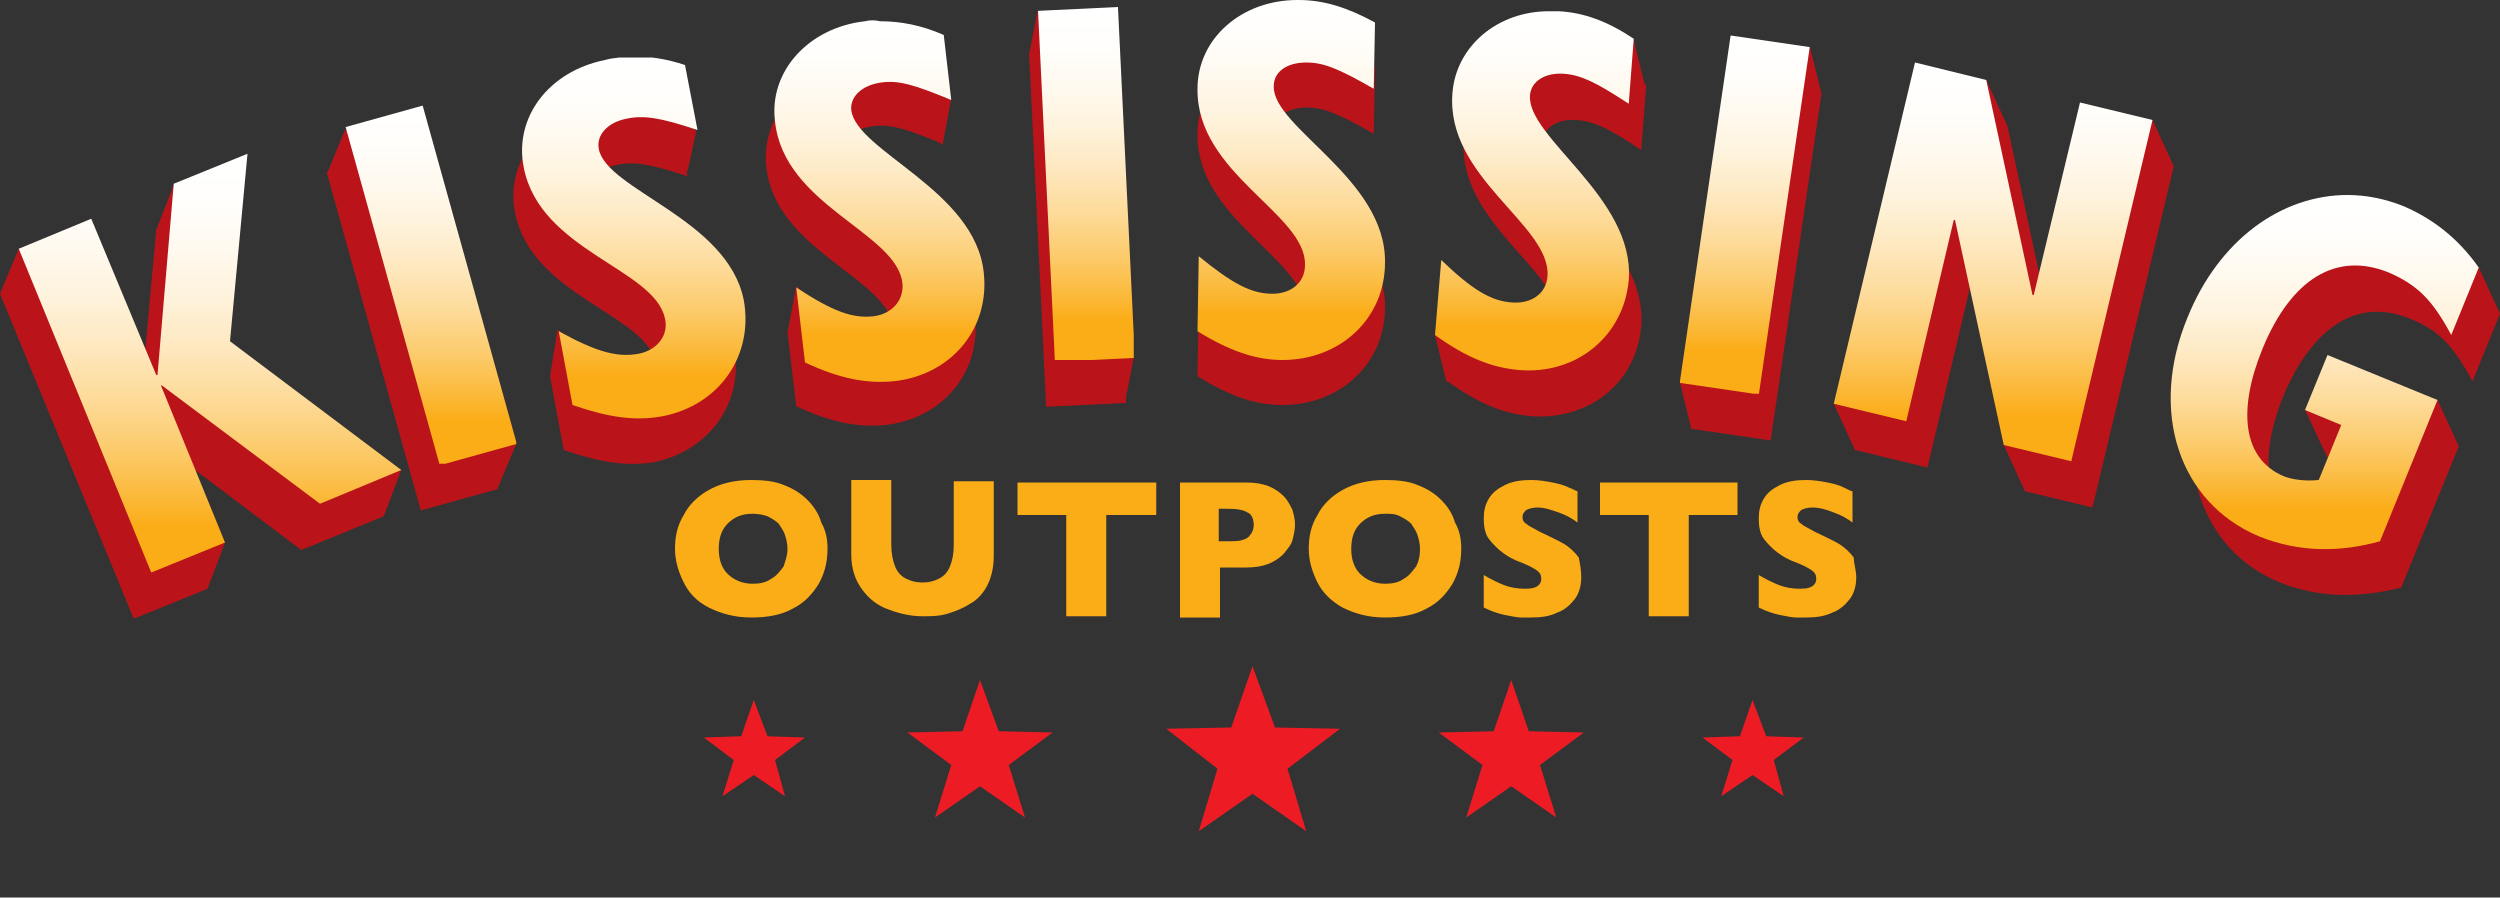
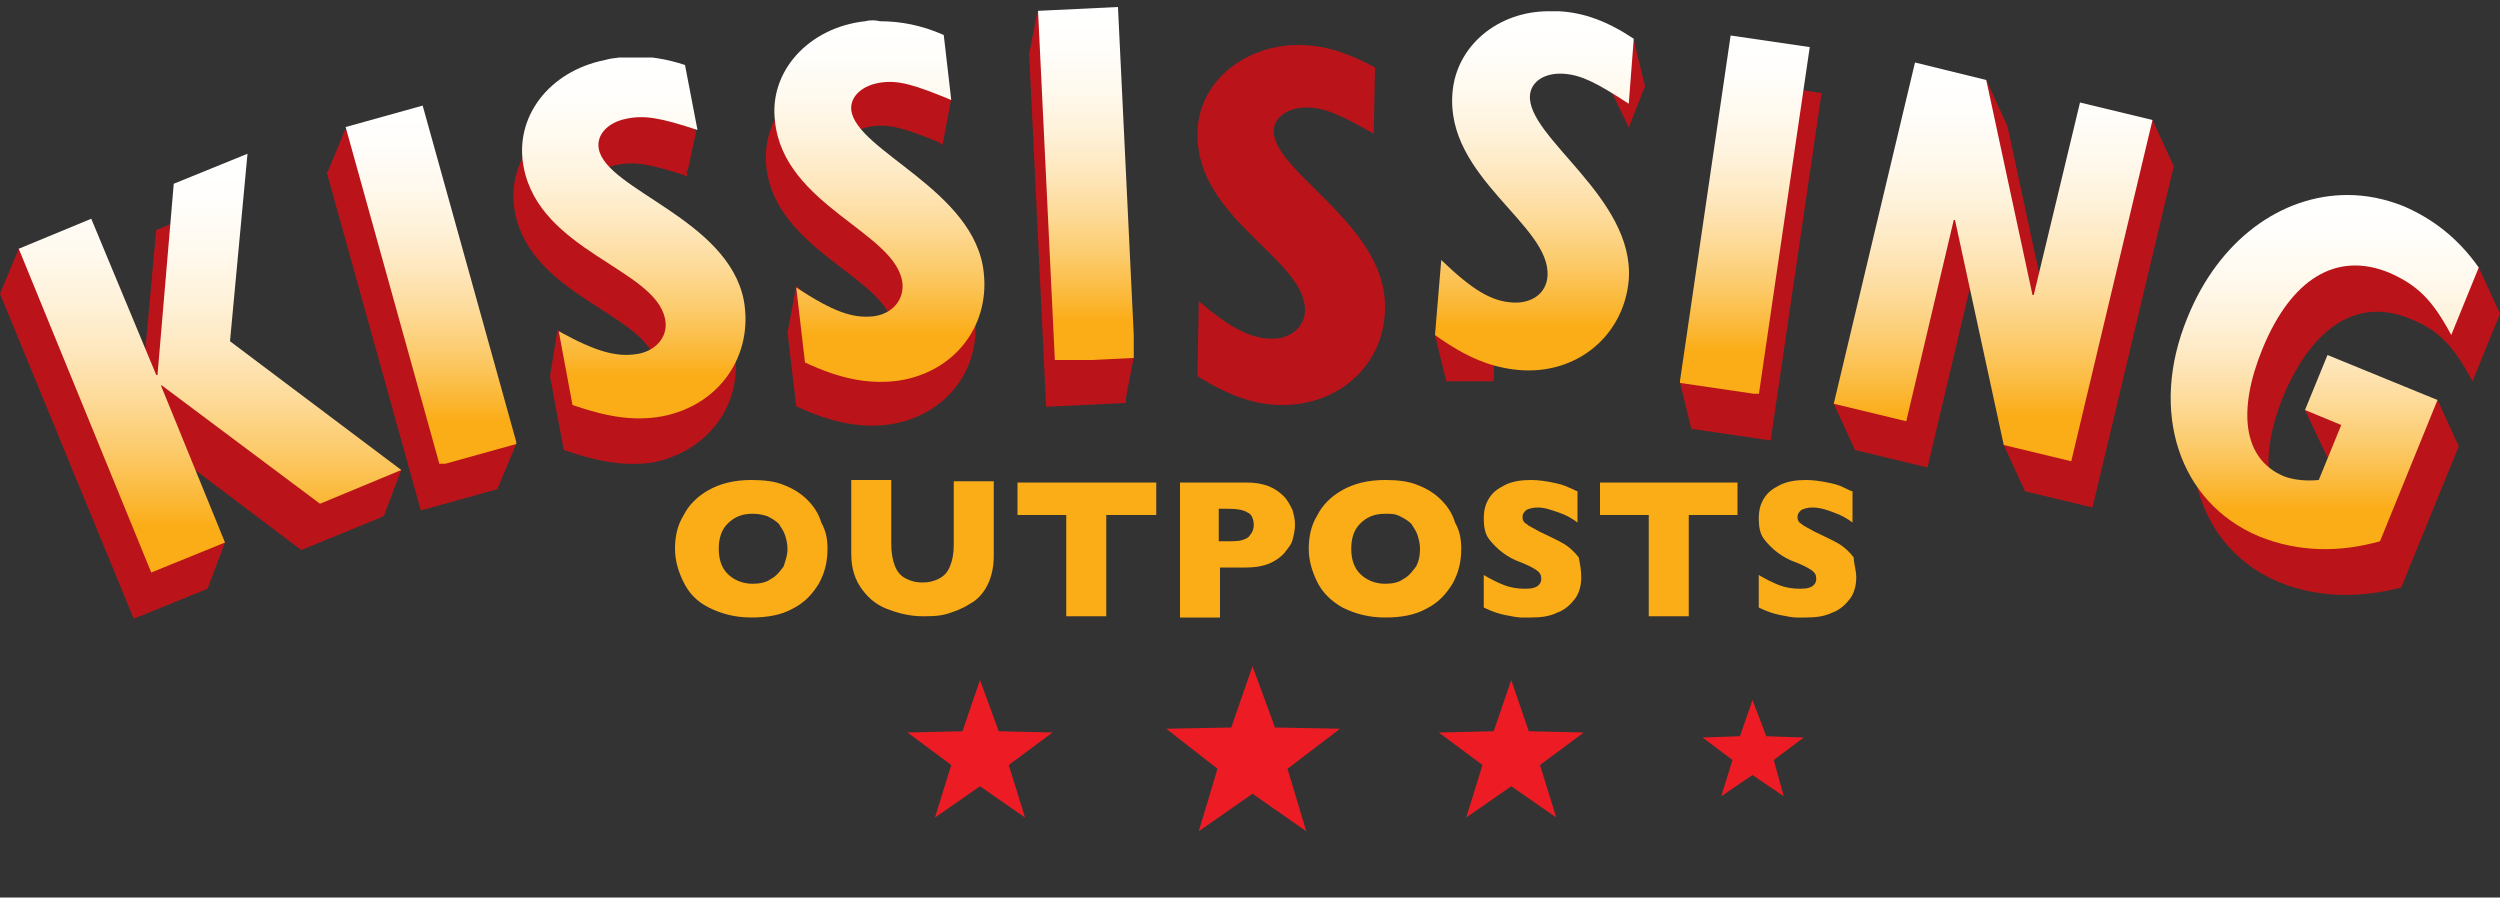
<svg xmlns="http://www.w3.org/2000/svg" xmlns:xlink="http://www.w3.org/1999/xlink" version="1.1" id="Layer_1" x="0px" y="0px" viewBox="0 0 200 71.8" style="enable-background:new 0 0 200 71.8;" xml:space="preserve">
  <rect x="0" y="0" width="200" height="71.8" fill="#333333" stroke="none" />
  <style type="text/css">
	.st0{fill:#BA141A;}
	.st1{clip-path:url(#SVGID_2_);fill:#BA141A;}
	.st2{clip-path:url(#SVGID_4_);fill:url(#SVGID_5_);}
	.st3{clip-path:url(#SVGID_7_);fill:url(#SVGID_8_);}
	.st4{clip-path:url(#SVGID_10_);fill:url(#SVGID_11_);}
	.st5{clip-path:url(#SVGID_13_);fill:url(#SVGID_14_);}
	.st6{clip-path:url(#SVGID_16_);fill:url(#SVGID_17_);}
	.st7{clip-path:url(#SVGID_19_);fill:url(#SVGID_20_);}
	.st8{clip-path:url(#SVGID_22_);fill:url(#SVGID_23_);}
	.st9{clip-path:url(#SVGID_25_);fill:url(#SVGID_26_);}
	.st10{clip-path:url(#SVGID_28_);fill:url(#SVGID_29_);}
	.st11{clip-path:url(#SVGID_31_);fill:url(#SVGID_32_);}
	.st12{clip-path:url(#SVGID_34_);}
	.st13{fill:#FBAD18;}
	.st14{clip-path:url(#SVGID_34_);fill:#ED1C24;}
</style>
  <polygon class="st0" points="0,23.5 2.5,24.6 3.9,22.6 1.5,19.9 " />
-   <polygon class="st0" points="12.5,18.4 13.9,14.8 15.9,15.3 15.3,20.7 " />
  <polygon class="st0" points="16.6,47.1 18,43.4 14.8,43 13.2,44.6 " />
  <polygon class="st0" points="30.7,41.3 32.1,37.6 29.4,37.1 25.2,38 " />
  <polygon class="st0" points="41.3,35.5 39.8,39.1 36.3,38.5 36.9,34.1 " />
  <polygon class="st0" points="26.2,13.8 27.6,10.4 30.7,11.2 30.7,15.3 " />
  <polygon class="st0" points="55.7,10.5 55,13.7 52.1,12.1 52.1,7.6 " />
  <polygon class="st0" points="44,30.1 44.6,26.4 48.7,29.1 47.4,34.1 " />
  <polygon class="st0" points="76.1,7.9 75.4,11.6 71.5,8.4 72.4,5.3 " />
  <polygon class="st0" points="63,26.6 63.7,22.9 66.5,25.4 65.5,31.1 " />
  <polygon class="st0" points="90.7,28.6 90,32.2 85.8,29.6 87.2,25.8 " />
  <polygon class="st0" points="83,0.9 82.3,4.5 85.8,6.2 87.5,2.8 " />
  <polygon class="st0" points="131.6,6.9 130.7,3.2 127.8,5 130.3,10.2 " />
  <polygon class="st0" points="114.8,26.8 115.7,30.5 119.5,30.5 119.5,27.1 " />
  <polygon class="st0" points="134.4,30.6 135.3,34.3 138.3,33.4 138.3,29 " />
-   <polygon class="st0" points="144.8,3.8 145.7,7.4 144.4,10.2 141,7.6 " />
  <polygon class="st0" points="158.9,6.4 160.6,10.1 158.6,13.2 156.2,9 " />
  <polygon class="st0" points="146.7,32.3 148.4,36 151.3,35.2 151.3,31.1 " />
  <polygon class="st0" points="172.2,9.6 173.9,13.3 169.1,14 169.1,10.5 " />
  <polygon class="st0" points="162,39.3 160.3,35.6 163.4,31.6 164.6,37.7 " />
  <polygon class="st0" points="194.8,22.2 197.9,26.8 200,25.1 198.3,21.4 " />
  <polygon class="st0" points="184.4,32.8 186.1,36.4 190.3,36 190.3,32.8 185.6,31.6 " />
  <polygon class="st0" points="195,32 196.7,35.7 194.8,36.9 192.2,33.8 " />
  <polygon class="st0" points="12.5,18.4 11.1,33.7 11.1,33.7 5.9,21.1 0,23.5 10.7,49.5 16.6,47.1 11.4,34.5 11.5,34.5 24.1,44   30.7,41.3 17,31 18.4,16 " />
  <rect x="29.8" y="12.4" transform="matrix(0.963 -0.268 0.268 0.963 -5.886 9.82)" class="st0" width="6.4" height="28.1" />
  <g>
    <defs>
      <rect id="SVGID_1_" x="0" width="200" height="51.8" />
    </defs>
    <clipPath id="SVGID_2_">
      <use xlink:href="#SVGID_1_" style="overflow:visible;" />
    </clipPath>
    <path class="st1" d="M44,30.1c3,1.6,4.7,2.1,6.4,1.8c1.5-0.3,2.4-1.5,2.1-2.8c-0.8-4-10-5.4-11.3-12.1c-0.8-4,2.1-7.7,6.5-8.6   c2-0.4,4-0.2,6.3,0.5l1,5.2c-3-1-4.3-1.2-5.7-0.9c-1.5,0.3-2.4,1.3-2.2,2.4c0.6,3.3,10.3,5.5,11.6,12.1c0.9,4.4-1.9,8.4-6.5,9.3   C50.1,37.3,48,37,45.1,36L44,30.1z" />
    <path class="st1" d="M63,26.6c2.9,1.9,4.5,2.5,6.2,2.3c1.5-0.2,2.5-1.3,2.3-2.6c-0.4-4.1-9.5-6.2-10.2-13c-0.4-4,2.7-7.5,7.2-8   c2-0.2,4,0.1,6.3,1l0.6,5.2c-2.9-1.2-4.2-1.6-5.6-1.4c-1.5,0.2-2.5,1.1-2.4,2.2c0.4,3.3,9.8,6.4,10.6,13c0.5,4.5-2.6,8.2-7.2,8.7   c-2.2,0.2-4.3-0.2-7.1-1.5L63,26.6z" />
    <rect x="83" y="4.3" transform="matrix(0.999 -4.804251e-02 4.804251e-02 0.999 -0.783 4.162)" class="st1" width="6.4" height="28.1" />
    <path class="st1" d="M95.9,24.1c2.6,2.2,4.2,3,5.9,3c1.5,0,2.6-1,2.6-2.3c0-4.1-8.7-7.3-8.6-14.1c0-4,3.6-7.1,8.1-7.1   c2,0,3.9,0.6,6.1,1.8l-0.1,5.3c-2.8-1.6-4-2.1-5.4-2.1c-1.5,0-2.6,0.8-2.6,1.9c0,3.3,9,7.5,8.9,14.1c0,4.5-3.6,7.8-8.2,7.8   c-2.2,0-4.2-0.7-6.8-2.3L95.9,24.1z" />
-     <path class="st1" d="M116.2,24.5c2.5,2.4,4,3.3,5.7,3.4c1.5,0.1,2.7-0.8,2.8-2.1c0.3-4.1-8.1-7.9-7.6-14.7c0.3-4,4.1-6.8,8.6-6.5   c2,0.2,3.9,0.9,6,2.2l-0.4,5.2c-2.7-1.8-3.8-2.3-5.2-2.4c-1.5-0.1-2.6,0.6-2.7,1.7c-0.3,3.3,8.4,8.1,7.9,14.8   c-0.4,4.5-4.1,7.5-8.8,7.2c-2.2-0.2-4.2-1-6.7-2.8L116.2,24.5z" />
    <rect x="126.5" y="17.7" transform="matrix(0.145 -0.989 0.989 0.145 99.474 156.851)" class="st1" width="28.1" height="6.4" />
    <polygon class="st1" points="154.9,8.7 160.6,10.1 164.3,27.3 164.4,27.3 168.1,11.9 173.9,13.3 167.4,40.6 162,39.3 158.1,21.3    158,21.3 154.2,37.4 148.4,36  " />
    <path class="st1" d="M192.1,47c-3.1,0.8-6.5,0.9-9.7-0.4c-6.4-2.6-8.8-10-5.7-17.5c3.3-8,10.5-11.7,17.3-8.9c2.3,1,4.3,2.5,6,4.9   l-2.2,5.4c-1.5-2.8-2.7-4.1-5-5c-4.1-1.7-7.7,0.5-10.1,6.1c-2,4.9-1.6,8.8,1.7,10.2c0.8,0.3,1.8,0.5,2.8,0.3l1.8-4.4l-2.9-1.2   l1.8-4.4l8.8,3.6L192.1,47z" />
  </g>
  <g>
    <defs>
      <polygon id="SVGID_3_" points="13.9,14.7 12.6,30 12.5,30 7.3,17.5 1.5,19.9 12.1,45.8 18,43.4 12.9,30.9 12.9,30.8 25.6,40.3     32.1,37.6 18.4,27.3 19.8,12.3   " />
    </defs>
    <clipPath id="SVGID_4_">
      <use xlink:href="#SVGID_3_" style="overflow:visible;" />
    </clipPath>
    <linearGradient id="SVGID_5_" gradientUnits="userSpaceOnUse" x1="-539.144" y1="258.071" x2="-538.144" y2="258.071" gradientTransform="matrix(-1.500000e-06 -33.512 -33.512 1.500000e-06 8665.22 -18021.815)">
      <stop offset="0" style="stop-color:#FBAD18" />
      <stop offset="0.12" style="stop-color:#FBAD18" />
      <stop offset="0.176" style="stop-color:#FBB734" />
      <stop offset="0.295" style="stop-color:#FCCA69" />
      <stop offset="0.416" style="stop-color:#FDDA97" />
      <stop offset="0.536" style="stop-color:#FEE7BD" />
      <stop offset="0.655" style="stop-color:#FEF2DA" />
      <stop offset="0.773" style="stop-color:#FFF9EE" />
      <stop offset="0.888" style="stop-color:#FFFEFB" />
      <stop offset="1" style="stop-color:#FFFFFF" />
    </linearGradient>
    <rect x="1.5" y="12.3" class="st2" width="30.7" height="33.5" />
  </g>
  <g>
    <defs>
      <rect id="SVGID_6_" x="31.3" y="8.8" transform="matrix(0.963 -0.268 0.268 0.963 -4.85 10.077)" width="6.4" height="28.1" />
    </defs>
    <clipPath id="SVGID_7_">
      <use xlink:href="#SVGID_6_" style="overflow:visible;" />
    </clipPath>
    <linearGradient id="SVGID_8_" gradientUnits="userSpaceOnUse" x1="-538.487" y1="257.112" x2="-537.487" y2="257.112" gradientTransform="matrix(-1.300000e-06 -28.747 -28.747 1.300000e-06 7425.749 -15442.921)">
      <stop offset="0" style="stop-color:#FBAD18" />
      <stop offset="0.12" style="stop-color:#FBAD18" />
      <stop offset="0.176" style="stop-color:#FBB734" />
      <stop offset="0.295" style="stop-color:#FCCA69" />
      <stop offset="0.416" style="stop-color:#FDDA97" />
      <stop offset="0.536" style="stop-color:#FEE7BD" />
      <stop offset="0.655" style="stop-color:#FEF2DA" />
      <stop offset="0.773" style="stop-color:#FFF9EE" />
      <stop offset="0.888" style="stop-color:#FFFEFB" />
      <stop offset="1" style="stop-color:#FFFFFF" />
    </linearGradient>
    <rect x="27.6" y="8.4" class="st3" width="13.7" height="28.7" />
  </g>
  <g>
    <defs>
      <path id="SVGID_9_" d="M48.4,4.8c-4.5,0.9-7.3,4.6-6.5,8.6c1.3,6.7,10.5,8.1,11.3,12.1c0.3,1.3-0.6,2.5-2.1,2.8    c-1.7,0.3-3.3-0.1-6.4-1.8l1.1,5.9c2.9,1,5,1.3,7.2,0.9c4.6-0.9,7.3-4.9,6.5-9.3c-1.3-6.5-11-8.8-11.6-12.1    c-0.2-1.1,0.7-2.1,2.2-2.4c1.4-0.3,2.7-0.1,5.7,0.9l-1-5.2c-1.5-0.5-2.9-0.7-4.3-0.7C49.8,4.6,49.1,4.6,48.4,4.8" />
    </defs>
    <clipPath id="SVGID_10_">
      <use xlink:href="#SVGID_9_" style="overflow:visible;" />
    </clipPath>
    <linearGradient id="SVGID_11_" gradientUnits="userSpaceOnUse" x1="-538.505" y1="257.136" x2="-537.505" y2="257.136" gradientTransform="matrix(-1.300000e-06 -28.854 -28.854 1.300000e-06 7470.036 -15504.491)">
      <stop offset="0" style="stop-color:#FBAD18" />
      <stop offset="0.12" style="stop-color:#FBAD18" />
      <stop offset="0.176" style="stop-color:#FBB734" />
      <stop offset="0.295" style="stop-color:#FCCA69" />
      <stop offset="0.416" style="stop-color:#FDDA97" />
      <stop offset="0.536" style="stop-color:#FEE7BD" />
      <stop offset="0.655" style="stop-color:#FEF2DA" />
      <stop offset="0.773" style="stop-color:#FFF9EE" />
      <stop offset="0.888" style="stop-color:#FFFEFB" />
      <stop offset="1" style="stop-color:#FFFFFF" />
    </linearGradient>
    <rect x="41.1" y="4.6" class="st4" width="19.2" height="29.1" />
  </g>
  <g>
    <defs>
      <path id="SVGID_12_" d="M69.2,1.7c-4.5,0.5-7.7,4-7.2,8c0.7,6.8,9.8,8.9,10.2,13c0.1,1.3-0.8,2.4-2.3,2.6    c-1.7,0.2-3.3-0.4-6.2-2.3l0.7,6c2.8,1.3,4.9,1.7,7.1,1.5c4.6-0.5,7.7-4.2,7.2-8.7c-0.7-6.6-10.2-9.7-10.6-13    c-0.1-1.1,0.9-2,2.4-2.2c1.4-0.2,2.7,0.2,5.6,1.4l-0.6-5.2c-1.8-0.8-3.5-1.1-5.1-1.1C70,1.6,69.6,1.6,69.2,1.7" />
    </defs>
    <clipPath id="SVGID_13_">
      <use xlink:href="#SVGID_12_" style="overflow:visible;" />
    </clipPath>
    <linearGradient id="SVGID_14_" gradientUnits="userSpaceOnUse" x1="-538.506" y1="257.138" x2="-537.506" y2="257.138" gradientTransform="matrix(-1.300000e-06 -28.863 -28.863 1.300000e-06 7492.256 -15512.685)">
      <stop offset="0" style="stop-color:#FBAD18" />
      <stop offset="0.12" style="stop-color:#FBAD18" />
      <stop offset="0.176" style="stop-color:#FBB734" />
      <stop offset="0.295" style="stop-color:#FCCA69" />
      <stop offset="0.416" style="stop-color:#FDDA97" />
      <stop offset="0.536" style="stop-color:#FEE7BD" />
      <stop offset="0.655" style="stop-color:#FEF2DA" />
      <stop offset="0.773" style="stop-color:#FFF9EE" />
      <stop offset="0.888" style="stop-color:#FFFEFB" />
      <stop offset="1" style="stop-color:#FFFFFF" />
    </linearGradient>
    <rect x="61.6" y="1.6" class="st5" width="17.6" height="29" />
  </g>
  <g>
    <defs>
      <rect id="SVGID_15_" x="83.7" y="0.7" transform="matrix(0.999 -4.809857e-02 4.809857e-02 0.999 -0.607 4.194)" width="6.4" height="28.1" />
    </defs>
    <clipPath id="SVGID_16_">
      <use xlink:href="#SVGID_15_" style="overflow:visible;" />
    </clipPath>
    <linearGradient id="SVGID_17_" gradientUnits="userSpaceOnUse" x1="-538.422" y1="257.015" x2="-537.422" y2="257.015" gradientTransform="matrix(-1.200000e-06 -28.342 -28.342 1.200000e-06 7371.125 -15230.936)">
      <stop offset="0" style="stop-color:#FBAD18" />
      <stop offset="0.12" style="stop-color:#FBAD18" />
      <stop offset="0.176" style="stop-color:#FBB734" />
      <stop offset="0.295" style="stop-color:#FCCA69" />
      <stop offset="0.416" style="stop-color:#FDDA97" />
      <stop offset="0.536" style="stop-color:#FEE7BD" />
      <stop offset="0.655" style="stop-color:#FEF2DA" />
      <stop offset="0.773" style="stop-color:#FFF9EE" />
      <stop offset="0.888" style="stop-color:#FFFEFB" />
      <stop offset="1" style="stop-color:#FFFFFF" />
    </linearGradient>
    <rect x="83" y="0.5" class="st6" width="7.7" height="28.3" />
  </g>
  <g>
    <defs>
      <path id="SVGID_18_" d="M95.8,7.1c-0.1,6.8,8.7,10,8.6,14.1c0,1.4-1.1,2.3-2.6,2.3c-1.7,0-3.2-0.8-5.9-3l-0.1,6    c2.6,1.6,4.7,2.3,6.8,2.3c4.6,0,8.2-3.3,8.2-7.8c0.1-6.7-9-10.8-8.9-14.1c0-1.2,1.1-1.9,2.6-1.9c1.4,0,2.6,0.5,5.4,2.1l0.1-5.3    c-2.2-1.2-4.1-1.8-6.1-1.8c0,0-0.1,0-0.1,0C99.3,0,95.8,3.1,95.8,7.1" />
    </defs>
    <clipPath id="SVGID_19_">
      <use xlink:href="#SVGID_18_" style="overflow:visible;" />
    </clipPath>
    <linearGradient id="SVGID_20_" gradientUnits="userSpaceOnUse" x1="-538.496" y1="257.124" x2="-537.496" y2="257.124" gradientTransform="matrix(-1.300000e-06 -28.799 -28.799 1.300000e-06 7508.383 -15479.573)">
      <stop offset="0" style="stop-color:#FBAD18" />
      <stop offset="0.12" style="stop-color:#FBAD18" />
      <stop offset="0.176" style="stop-color:#FBB734" />
      <stop offset="0.295" style="stop-color:#FCCA69" />
      <stop offset="0.416" style="stop-color:#FDDA97" />
      <stop offset="0.536" style="stop-color:#FEE7BD" />
      <stop offset="0.655" style="stop-color:#FEF2DA" />
      <stop offset="0.773" style="stop-color:#FFF9EE" />
      <stop offset="0.888" style="stop-color:#FFFEFB" />
      <stop offset="1" style="stop-color:#FFFFFF" />
    </linearGradient>
-     <rect x="95.7" y="0" class="st7" width="15.2" height="28.8" />
  </g>
  <g>
    <defs>
      <path id="SVGID_21_" d="M116.2,7.4c-0.6,6.8,7.9,10.6,7.6,14.7c-0.1,1.4-1.3,2.2-2.8,2.1c-1.7-0.1-3.2-1-5.7-3.4l-0.5,6    c2.5,1.8,4.5,2.6,6.7,2.8c4.6,0.4,8.4-2.7,8.8-7.2c0.5-6.6-8.2-11.4-7.9-14.8c0.1-1.1,1.2-1.8,2.7-1.7c1.4,0.1,2.6,0.7,5.2,2.4    l0.4-5.2c-2.1-1.4-4-2.1-6-2.2c-0.3,0-0.5,0-0.8,0C119.8,0.9,116.5,3.7,116.2,7.4" />
    </defs>
    <clipPath id="SVGID_22_">
      <use xlink:href="#SVGID_21_" style="overflow:visible;" />
    </clipPath>
    <linearGradient id="SVGID_23_" gradientUnits="userSpaceOnUse" x1="-538.48" y1="257.101" x2="-537.48" y2="257.101" gradientTransform="matrix(-1.300000e-06 -28.702 -28.702 1.300000e-06 7502.136 -15425.89)">
      <stop offset="0" style="stop-color:#FBAD18" />
      <stop offset="0.12" style="stop-color:#FBAD18" />
      <stop offset="0.176" style="stop-color:#FBB734" />
      <stop offset="0.295" style="stop-color:#FCCA69" />
      <stop offset="0.416" style="stop-color:#FDDA97" />
      <stop offset="0.536" style="stop-color:#FEE7BD" />
      <stop offset="0.655" style="stop-color:#FEF2DA" />
      <stop offset="0.773" style="stop-color:#FFF9EE" />
      <stop offset="0.888" style="stop-color:#FFFEFB" />
      <stop offset="1" style="stop-color:#FFFFFF" />
    </linearGradient>
    <rect x="114.8" y="0.9" class="st8" width="16" height="29" />
  </g>
  <g>
    <defs>
      <rect id="SVGID_24_" x="125.6" y="14" transform="matrix(0.145 -0.989 0.989 0.145 102.318 152.819)" width="28.1" height="6.4" />
    </defs>
    <clipPath id="SVGID_25_">
      <use xlink:href="#SVGID_24_" style="overflow:visible;" />
    </clipPath>
    <linearGradient id="SVGID_26_" gradientUnits="userSpaceOnUse" x1="-538.48" y1="257.101" x2="-537.48" y2="257.101" gradientTransform="matrix(-1.300000e-06 -28.699 -28.699 1.300000e-06 7518.176 -15422.339)">
      <stop offset="0" style="stop-color:#FBAD18" />
      <stop offset="0.12" style="stop-color:#FBAD18" />
      <stop offset="0.176" style="stop-color:#FBB734" />
      <stop offset="0.295" style="stop-color:#FCCA69" />
      <stop offset="0.416" style="stop-color:#FDDA97" />
      <stop offset="0.536" style="stop-color:#FEE7BD" />
      <stop offset="0.655" style="stop-color:#FEF2DA" />
      <stop offset="0.773" style="stop-color:#FFF9EE" />
      <stop offset="0.888" style="stop-color:#FFFEFB" />
      <stop offset="1" style="stop-color:#FFFFFF" />
    </linearGradient>
    <rect x="134.4" y="2.8" class="st9" width="10.4" height="28.7" />
  </g>
  <g>
    <defs>
      <polygon id="SVGID_27_" points="146.7,32.3 152.5,33.7 156.3,17.6 156.4,17.6 160.3,35.6 165.7,36.9 172.2,9.6 166.4,8.2     162.7,23.6 162.6,23.6 158.9,6.4 153.2,5   " />
    </defs>
    <clipPath id="SVGID_28_">
      <use xlink:href="#SVGID_27_" style="overflow:visible;" />
    </clipPath>
    <linearGradient id="SVGID_29_" gradientUnits="userSpaceOnUse" x1="-538.938" y1="257.771" x2="-537.938" y2="257.771" gradientTransform="matrix(-1.400000e-06 -31.856 -31.856 1.400000e-06 8370.87 -17131.277)">
      <stop offset="0" style="stop-color:#FBAD18" />
      <stop offset="0.12" style="stop-color:#FBAD18" />
      <stop offset="0.176" style="stop-color:#FBB734" />
      <stop offset="0.295" style="stop-color:#FCCA69" />
      <stop offset="0.416" style="stop-color:#FDDA97" />
      <stop offset="0.536" style="stop-color:#FEE7BD" />
      <stop offset="0.655" style="stop-color:#FEF2DA" />
      <stop offset="0.773" style="stop-color:#FFF9EE" />
      <stop offset="0.888" style="stop-color:#FFFEFB" />
      <stop offset="1" style="stop-color:#FFFFFF" />
    </linearGradient>
    <rect x="146.7" y="5" class="st10" width="25.6" height="31.9" />
  </g>
  <g>
    <defs>
      <path id="SVGID_30_" d="M175,25.4c-3.1,7.5-0.7,14.8,5.7,17.5c3.2,1.3,6.5,1.3,9.7,0.4L195,32l-8.8-3.6l-1.8,4.4l2.9,1.2l-1.8,4.4    c-1,0.1-2,0-2.8-0.3c-3.3-1.4-3.7-5.3-1.7-10.2c2.3-5.6,5.9-7.8,10.1-6.1c2.3,1,3.5,2.2,5,5l2.2-5.4c-1.7-2.4-3.7-3.9-6-4.9    c-1.5-0.6-3-0.9-4.5-0.9C182.5,15.6,177.5,19.2,175,25.4" />
    </defs>
    <clipPath id="SVGID_31_">
      <use xlink:href="#SVGID_30_" style="overflow:visible;" />
    </clipPath>
    <linearGradient id="SVGID_32_" gradientUnits="userSpaceOnUse" x1="-538.418" y1="257.041" x2="-537.418" y2="257.041" gradientTransform="matrix(-1.200000e-06 -28.32 -28.32 1.200000e-06 7464.449 -15203.93)">
      <stop offset="0" style="stop-color:#FBAD18" />
      <stop offset="0.12" style="stop-color:#FBAD18" />
      <stop offset="0.176" style="stop-color:#FBB734" />
      <stop offset="0.295" style="stop-color:#FCCA69" />
      <stop offset="0.416" style="stop-color:#FDDA97" />
      <stop offset="0.536" style="stop-color:#FEE7BD" />
      <stop offset="0.655" style="stop-color:#FEF2DA" />
      <stop offset="0.773" style="stop-color:#FFF9EE" />
      <stop offset="0.888" style="stop-color:#FFFEFB" />
      <stop offset="1" style="stop-color:#FFFFFF" />
    </linearGradient>
    <rect x="171.9" y="15.6" class="st11" width="26.4" height="28.6" />
  </g>
  <g>
    <defs>
      <polygon id="SVGID_33_" points="0.2,71.8 200,71.8 200,0 0,0   " />
    </defs>
    <clipPath id="SVGID_34_">
      <use xlink:href="#SVGID_33_" style="overflow:visible;" />
    </clipPath>
    <g class="st12">
      <path class="st13" d="M66.2,43.9c0,1-0.2,1.9-0.7,2.8c-0.5,0.8-1.1,1.5-2.1,2c-0.9,0.5-2,0.7-3.3,0.7c-1.3,0-2.4-0.3-3.4-0.8    s-1.6-1.2-2-2c-0.4-0.8-0.7-1.7-0.7-2.7c0-1,0.2-1.9,0.7-2.7c0.4-0.8,1.1-1.5,2-2s2-0.8,3.4-0.8c1,0,1.9,0.1,2.6,0.4    c0.8,0.3,1.4,0.7,1.9,1.2c0.5,0.5,0.9,1.1,1.1,1.8C66.1,42.5,66.2,43.2,66.2,43.9z M63,43.9c0-0.4-0.1-0.8-0.2-1.1    c-0.1-0.3-0.3-0.6-0.5-0.9c-0.2-0.2-0.5-0.4-0.9-0.6c-0.3-0.1-0.7-0.2-1.2-0.2c-0.9,0-1.5,0.3-2,0.8c-0.5,0.5-0.7,1.2-0.7,2    s0.2,1.5,0.7,2c0.5,0.5,1.2,0.8,2,0.8c0.6,0,1.1-0.1,1.5-0.4c0.4-0.2,0.7-0.6,1-1C62.8,44.9,63,44.5,63,43.9z" />
      <path class="st13" d="M79.5,44.5c0,0.9-0.2,1.7-0.5,2.3c-0.3,0.6-0.8,1.2-1.4,1.5c-0.6,0.4-1.2,0.6-1.8,0.8    c-0.7,0.2-1.3,0.2-2,0.2c-0.9,0-1.8-0.2-2.6-0.5c-0.9-0.3-1.6-0.8-2.2-1.6s-0.9-1.7-0.9-2.9v-5.9h3.2v5.1c0,0.7,0.1,1.3,0.3,1.8    c0.2,0.5,0.5,0.8,0.9,1s0.8,0.3,1.3,0.3c0.5,0,0.9-0.1,1.3-0.3c0.4-0.2,0.7-0.5,0.9-1c0.2-0.5,0.3-1,0.3-1.7v-5.1h3.2V44.5z" />
      <path class="st13" d="M92.4,41.2h-3.9v8.1h-3.2v-8.1h-3.9v-2.6h11.1V41.2z" />
      <path class="st13" d="M103.6,42c0,0.4-0.1,0.8-0.2,1.2c-0.1,0.4-0.4,0.7-0.7,1.1c-0.3,0.3-0.7,0.6-1.2,0.8    c-0.5,0.2-1.1,0.3-1.8,0.3h-2.1v4h-3.2V38.6h5.3c0.7,0,1.3,0.1,1.8,0.3s0.9,0.5,1.2,0.8c0.3,0.3,0.5,0.7,0.7,1.1    C103.5,41.2,103.6,41.5,103.6,42z M100.3,42c0-0.5-0.2-0.9-0.5-1c-0.3-0.2-0.8-0.3-1.6-0.3h-0.7v2.6h0.7c0.5,0,0.9,0,1.2-0.1    c0.3-0.1,0.5-0.2,0.6-0.4C100.2,42.6,100.3,42.3,100.3,42z" />
      <path class="st13" d="M116.9,43.9c0,1-0.2,1.9-0.7,2.8c-0.5,0.8-1.1,1.5-2.1,2c-0.9,0.5-2,0.7-3.3,0.7c-1.3,0-2.4-0.3-3.4-0.8    c-0.9-0.5-1.6-1.2-2-2c-0.4-0.8-0.7-1.7-0.7-2.7c0-1,0.2-1.9,0.7-2.7c0.4-0.8,1.1-1.5,2-2s2-0.8,3.4-0.8c1,0,1.9,0.1,2.6,0.4    c0.8,0.3,1.4,0.7,1.9,1.2c0.5,0.5,0.9,1.1,1.1,1.8C116.8,42.5,116.9,43.2,116.9,43.9z M113.6,43.9c0-0.4-0.1-0.8-0.2-1.1    c-0.1-0.3-0.3-0.6-0.5-0.9c-0.2-0.2-0.5-0.4-0.9-0.6s-0.7-0.2-1.2-0.2c-0.9,0-1.5,0.3-2,0.8c-0.5,0.5-0.7,1.2-0.7,2s0.2,1.5,0.7,2    s1.2,0.8,2,0.8c0.6,0,1.1-0.1,1.5-0.4c0.4-0.2,0.7-0.6,1-1C113.5,44.9,113.6,44.5,113.6,43.9z" />
      <path class="st13" d="M126.5,46.2c0,0.7-0.2,1.3-0.5,1.7s-0.8,0.9-1.4,1.1c-0.6,0.3-1.3,0.4-2.1,0.4c-0.2,0-0.5,0-0.8,0    s-0.8-0.1-1.3-0.2c-0.5-0.1-1.1-0.3-1.7-0.6V46c0.5,0.3,1.1,0.6,1.6,0.8c0.5,0.2,1.1,0.3,1.7,0.3c0.6,0,0.9-0.1,1.1-0.3    c0.2-0.2,0.2-0.4,0.2-0.5c0-0.3-0.1-0.5-0.4-0.7s-0.7-0.4-1.2-0.6c-0.6-0.2-1.1-0.5-1.5-0.8s-0.8-0.7-1.1-1.1    c-0.3-0.4-0.4-1-0.4-1.6c0-0.6,0.1-1.1,0.4-1.6c0.3-0.5,0.7-0.8,1.3-1.1c0.6-0.3,1.3-0.4,2.1-0.4c0.6,0,1.2,0.1,1.7,0.2    c0.5,0.1,0.9,0.2,1.3,0.4c0.3,0.1,0.6,0.3,0.7,0.3v2.5c-0.4-0.3-0.9-0.6-1.5-0.8s-1.1-0.4-1.7-0.4c-0.4,0-0.7,0.1-0.9,0.2    c-0.2,0.2-0.3,0.3-0.3,0.6c0,0.2,0.1,0.4,0.3,0.5c0.2,0.2,0.5,0.3,1,0.6c0.8,0.4,1.5,0.7,2,1c0.5,0.3,0.9,0.7,1.2,1.1    C126.4,45.1,126.5,45.6,126.5,46.2z" />
      <path class="st13" d="M139,41.2h-3.9v8.1h-3.2v-8.1H128v-2.6H139V41.2z" />
      <path class="st13" d="M148.5,46.2c0,0.7-0.2,1.3-0.5,1.7s-0.8,0.9-1.4,1.1c-0.6,0.3-1.3,0.4-2.1,0.4c-0.2,0-0.5,0-0.8,0    c-0.3,0-0.8-0.1-1.3-0.2c-0.5-0.1-1.1-0.3-1.7-0.6V46c0.5,0.3,1.1,0.6,1.6,0.8c0.5,0.2,1.1,0.3,1.7,0.3c0.6,0,0.9-0.1,1.1-0.3    c0.2-0.2,0.2-0.4,0.2-0.5c0-0.3-0.1-0.5-0.4-0.7s-0.7-0.4-1.2-0.6c-0.6-0.2-1.1-0.5-1.5-0.8s-0.8-0.7-1.1-1.1    c-0.3-0.4-0.4-1-0.4-1.6c0-0.6,0.1-1.1,0.4-1.6c0.3-0.5,0.7-0.8,1.3-1.1s1.3-0.4,2.1-0.4c0.6,0,1.2,0.1,1.7,0.2    c0.5,0.1,0.9,0.2,1.3,0.4s0.6,0.3,0.7,0.3v2.5c-0.4-0.3-0.9-0.6-1.5-0.8c-0.5-0.2-1.1-0.4-1.7-0.4c-0.4,0-0.7,0.1-0.9,0.2    c-0.2,0.2-0.3,0.3-0.3,0.6c0,0.2,0.1,0.4,0.3,0.5c0.2,0.2,0.5,0.3,1,0.6c0.8,0.4,1.5,0.7,2,1c0.5,0.3,0.9,0.7,1.2,1.1    C148.3,45.1,148.5,45.6,148.5,46.2z" />
    </g>
-     <polygon class="st14" points="60.3,56 59.3,58.9 56.3,59 58.7,60.8 57.8,63.7 60.3,62 62.8,63.7 62,60.8 64.4,59 61.4,58.9  " />
    <polygon class="st14" points="140.2,56 139.2,58.9 136.2,59 138.6,60.8 137.7,63.7 140.2,62 142.7,63.7 141.9,60.8 144.3,59    141.3,58.9  " />
    <polygon class="st14" points="78.4,54.4 77,58.5 72.6,58.6 76.1,61.2 74.8,65.4 78.4,62.9 82,65.4 80.7,61.2 84.2,58.6 79.9,58.5     " />
    <polygon class="st14" points="120.9,54.4 119.5,58.5 115.1,58.6 118.6,61.2 117.3,65.4 120.9,62.9 124.5,65.4 123.2,61.2    126.7,58.6 122.3,58.5  " />
    <polygon class="st14" points="100.2,53.3 98.5,58.2 93.3,58.3 97.4,61.5 95.9,66.5 100.2,63.5 104.5,66.5 103,61.5 107.2,58.3    102,58.2  " />
  </g>
</svg>